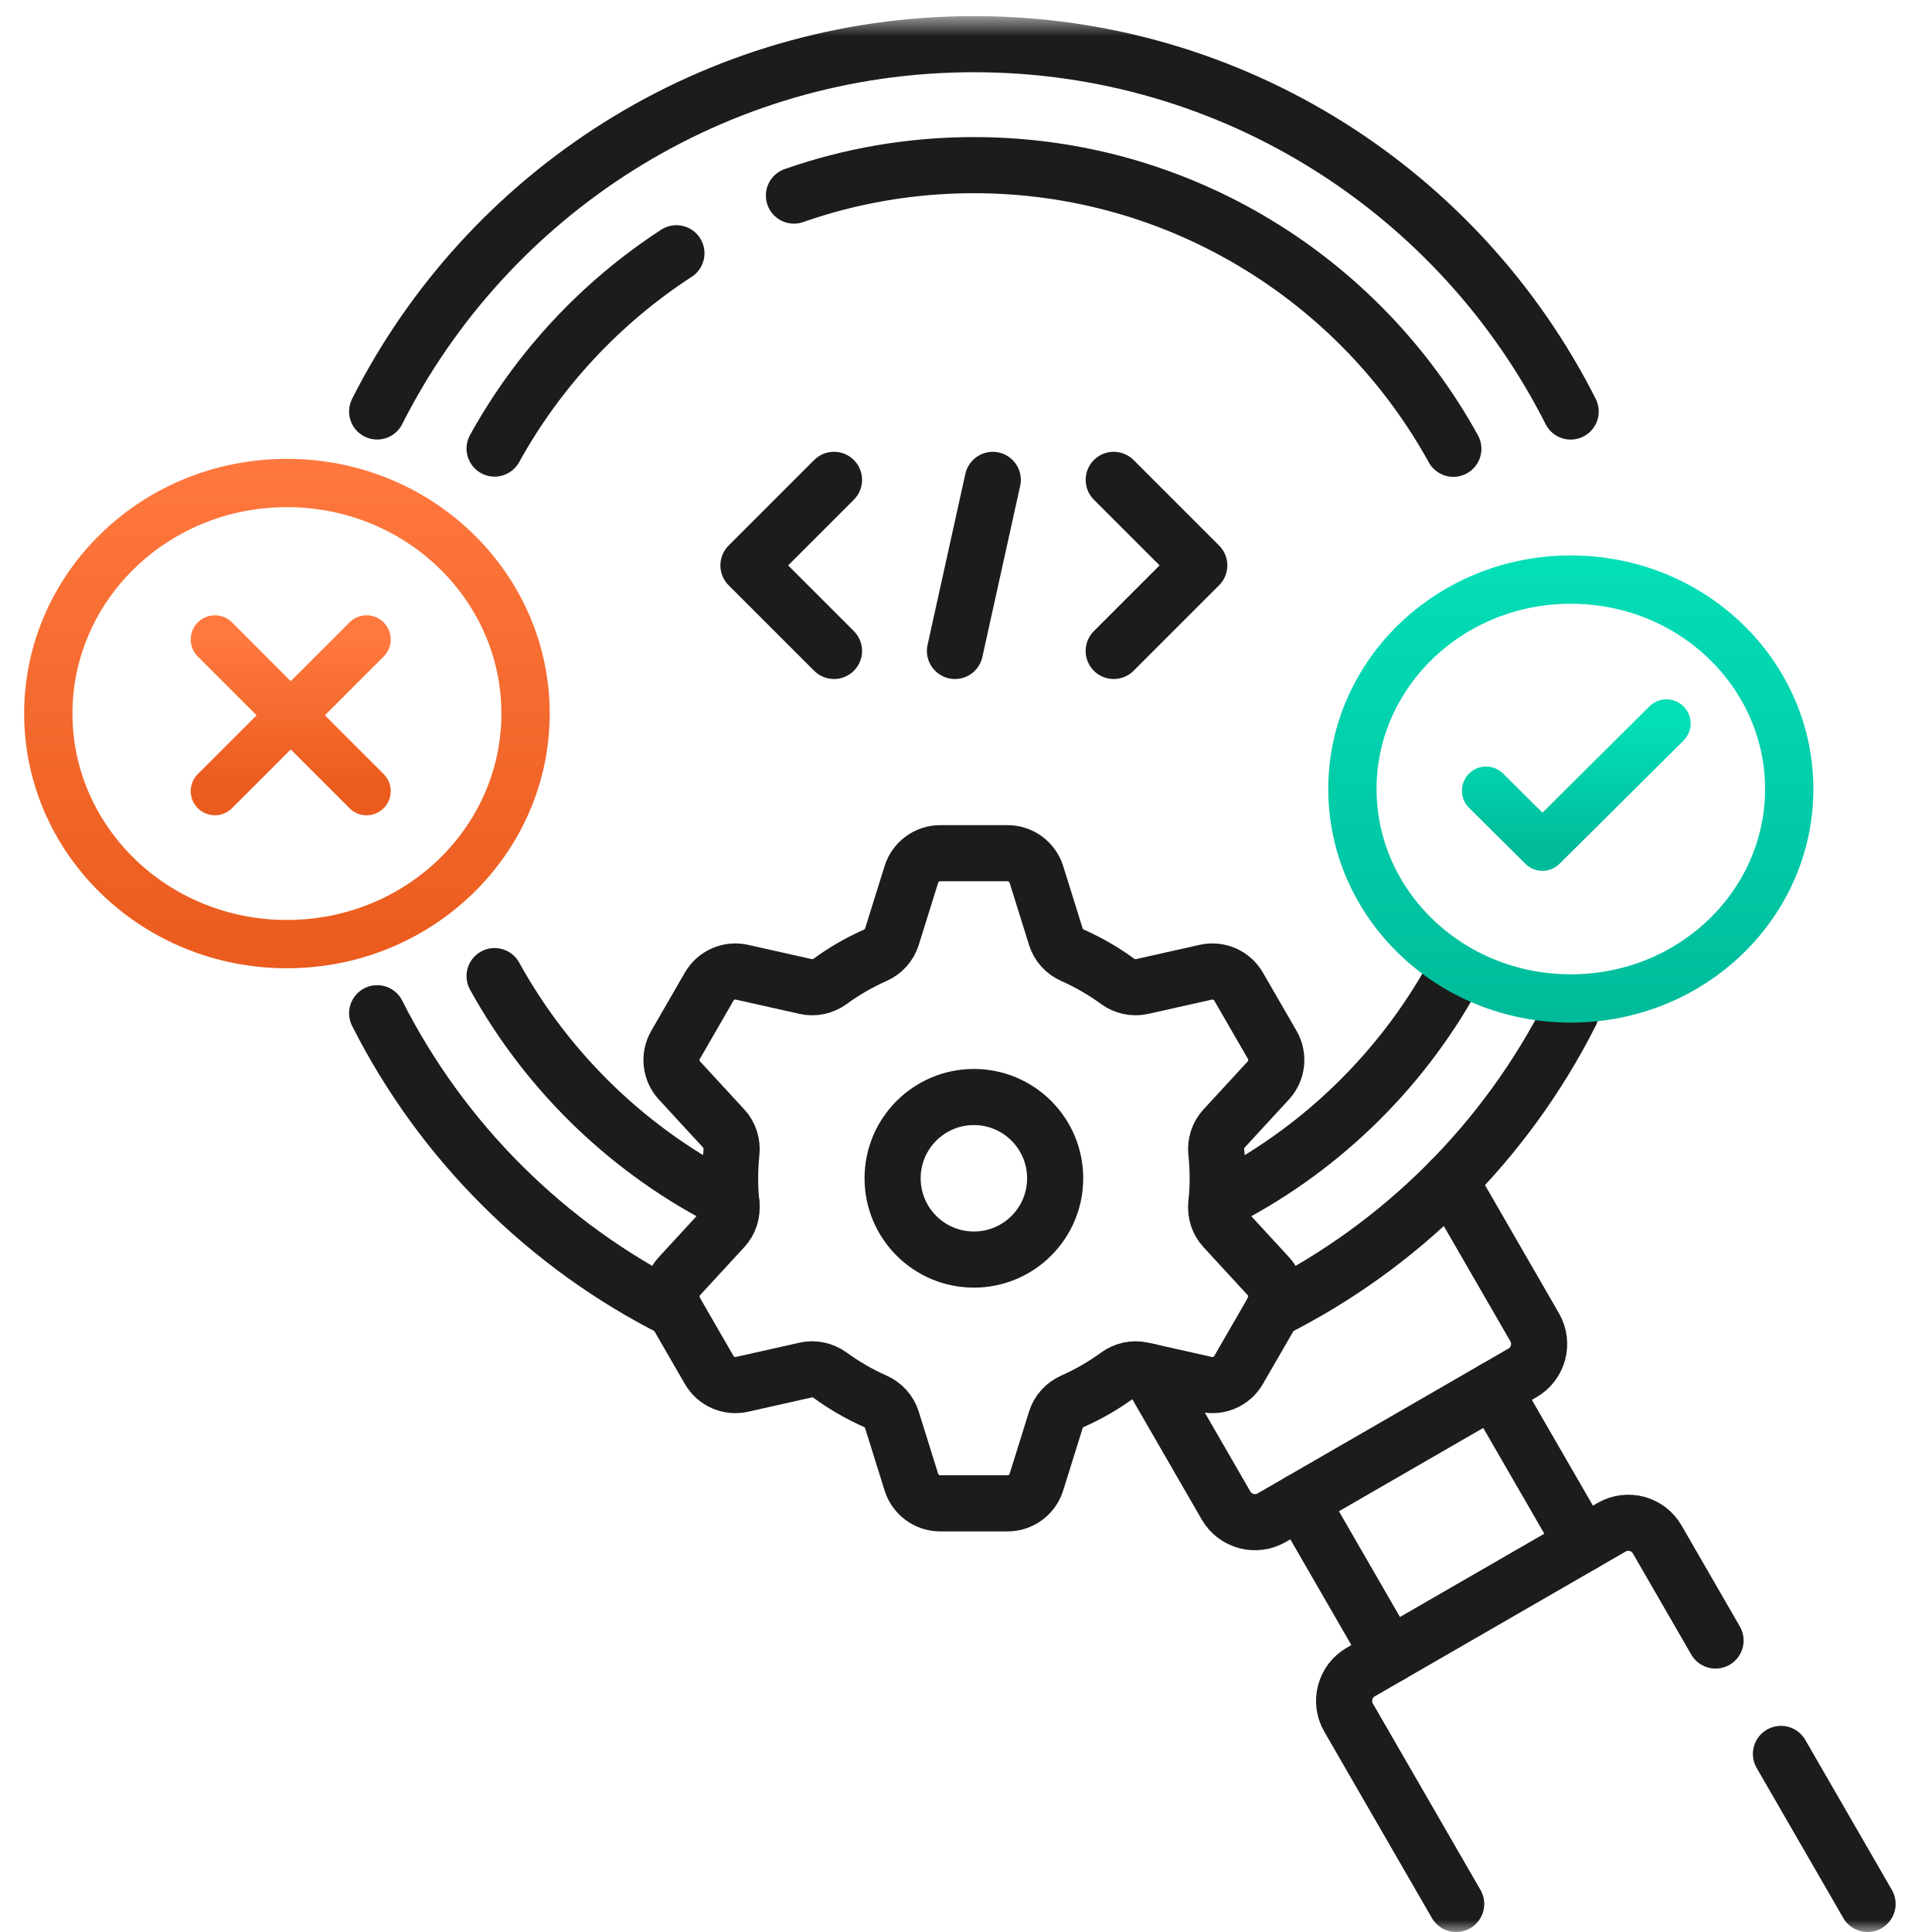
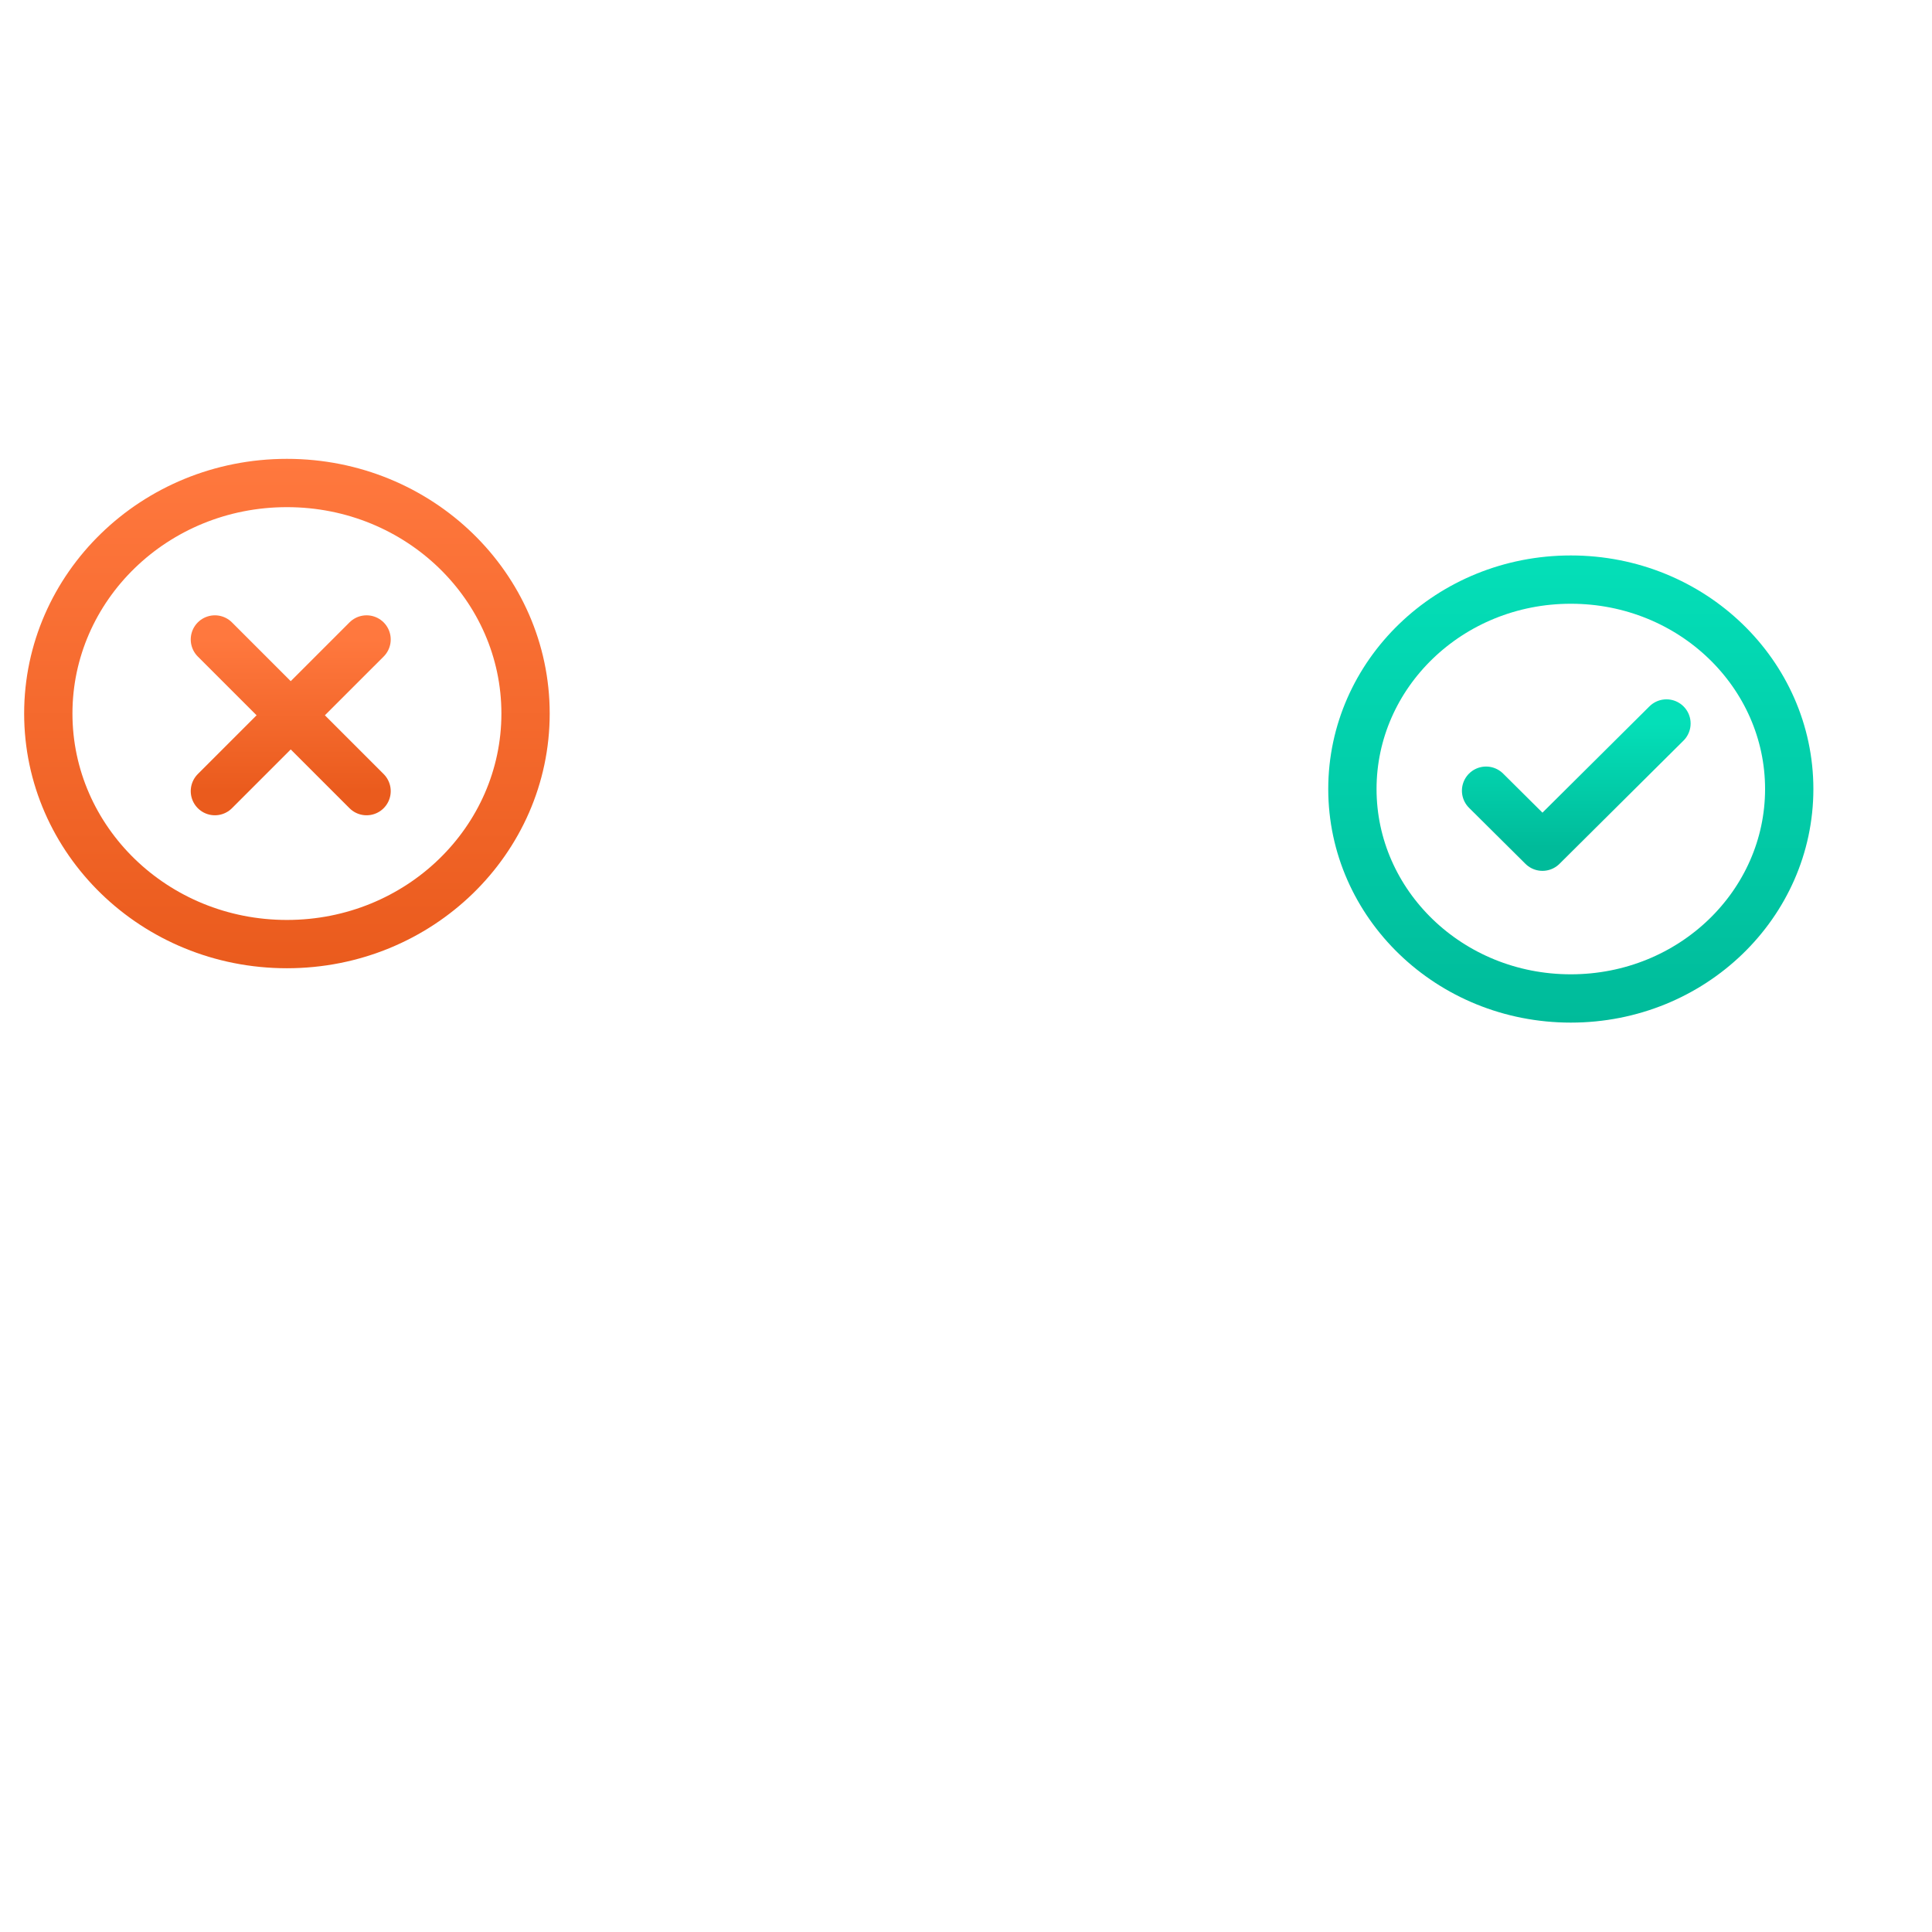
<svg xmlns="http://www.w3.org/2000/svg" width="80" height="80" viewBox="0 0 80 80" fill="none">
  <g clip-path="url(#clip0_1_54284)">
    <mask id="mask0_1_54284" style="mask-type:luminance" maskUnits="userSpaceOnUse" x="0" y="0" width="80" height="80">
-       <path d="M0.668 0.667H80.001V80H0.668V0.667Z" fill="white" />
+       <path d="M0.668 0.667H80.001V80V0.667Z" fill="white" />
    </mask>
    <g mask="url(#mask0_1_54284)">
      <path d="M60.048 48.898L63.547 54.96C63.929 55.622 63.702 56.468 63.04 56.85L52.658 62.844C51.996 63.226 51.151 63.001 50.767 62.339L47.566 56.793" stroke="#1C1C1A" stroke-width="2.324" stroke-miterlimit="10" stroke-linecap="round" stroke-linejoin="round" />
      <path d="M77.332 78.838L73.746 72.626" stroke="#1C1C1A" stroke-width="2.324" stroke-miterlimit="10" stroke-linecap="round" stroke-linejoin="round" />
      <path d="M60.297 78.838L55.842 71.123C55.46 70.463 55.686 69.617 56.348 69.234L66.732 63.241C67.394 62.858 68.24 63.086 68.621 63.744L71.037 67.93" stroke="#1C1C1A" stroke-width="2.324" stroke-miterlimit="10" stroke-linecap="round" stroke-linejoin="round" />
-       <path d="M15.617 17.038C20.174 8.016 29.527 1.829 40.326 1.829C51.126 1.829 60.48 8.016 65.038 17.04" stroke="#1C1C1A" stroke-width="2.324" stroke-miterlimit="10" stroke-linecap="round" stroke-linejoin="round" />
      <path d="M15.617 41.956C18.294 47.256 22.626 51.576 27.934 54.24" stroke="#1C1C1A" stroke-width="2.324" stroke-miterlimit="10" stroke-linecap="round" stroke-linejoin="round" />
      <path d="M52.719 54.24C58.026 51.576 62.359 47.255 65.036 41.955" stroke="#1C1C1A" stroke-width="2.324" stroke-miterlimit="10" stroke-linecap="round" stroke-linejoin="round" />
      <path d="M57.544 68.543L53.855 62.153" stroke="#1C1C1A" stroke-width="2.324" stroke-miterlimit="10" stroke-linecap="round" stroke-linejoin="round" />
      <path d="M61.844 57.542L65.533 63.931" stroke="#1C1C1A" stroke-width="2.324" stroke-miterlimit="10" stroke-linecap="round" stroke-linejoin="round" />
      <path d="M50.371 49.806C54.517 47.748 57.948 44.455 60.18 40.411" stroke="#1C1C1A" stroke-width="2.324" stroke-miterlimit="10" stroke-linecap="round" stroke-linejoin="round" />
      <path d="M32.875 8.098C35.21 7.281 37.717 6.838 40.326 6.838C48.867 6.838 56.319 11.586 60.18 18.583" stroke="#1C1C1A" stroke-width="2.324" stroke-miterlimit="10" stroke-linecap="round" stroke-linejoin="round" />
      <path d="M28.009 10.487C24.884 12.519 22.289 15.3 20.48 18.574" stroke="#1C1C1A" stroke-width="2.324" stroke-miterlimit="10" stroke-linecap="round" stroke-linejoin="round" />
      <path d="M20.48 40.419C22.711 44.459 26.139 47.749 30.284 49.806" stroke="#1C1C1A" stroke-width="2.324" stroke-miterlimit="10" stroke-linecap="round" stroke-linejoin="round" />
      <path d="M43.692 48.79C43.692 50.649 42.185 52.156 40.327 52.156C38.468 52.156 36.961 50.649 36.961 48.79C36.961 46.932 38.468 45.425 40.327 45.425C42.185 45.425 43.692 46.932 43.692 48.79ZM50.422 48.79C50.422 48.428 50.402 48.071 50.365 47.719C50.326 47.357 50.44 46.996 50.687 46.728L52.517 44.741C52.888 44.338 52.954 43.74 52.681 43.266L51.287 40.853C51.014 40.379 50.463 40.138 49.929 40.258L47.293 40.849C46.938 40.929 46.568 40.847 46.274 40.633C45.698 40.212 45.075 39.852 44.416 39.559C44.084 39.412 43.829 39.133 43.72 38.786L42.915 36.208C42.751 35.685 42.267 35.329 41.719 35.329H38.934C38.386 35.329 37.902 35.685 37.738 36.208L36.933 38.786C36.824 39.133 36.569 39.412 36.237 39.559C35.578 39.852 34.955 40.212 34.379 40.633C34.085 40.847 33.715 40.929 33.36 40.849L30.724 40.258C30.19 40.138 29.639 40.379 29.366 40.853L27.973 43.266C27.699 43.74 27.765 44.338 28.136 44.741L29.966 46.728C30.213 46.996 30.327 47.357 30.288 47.719C30.251 48.071 30.231 48.428 30.231 48.79C30.231 49.152 30.251 49.51 30.288 49.862C30.327 50.224 30.213 50.585 29.966 50.853L28.136 52.84C27.765 53.243 27.699 53.84 27.973 54.314L29.366 56.727C29.639 57.202 30.19 57.443 30.724 57.323L33.36 56.731C33.715 56.652 34.085 56.734 34.379 56.948C34.955 57.368 35.578 57.729 36.237 58.021C36.569 58.169 36.824 58.448 36.933 58.795L37.738 61.373C37.902 61.895 38.386 62.251 38.934 62.251H41.719C42.267 62.251 42.751 61.895 42.915 61.373L43.72 58.795C43.829 58.448 44.084 58.169 44.416 58.021C45.075 57.729 45.698 57.368 46.274 56.948C46.568 56.734 46.938 56.652 47.293 56.731L49.929 57.323C50.463 57.443 51.014 57.202 51.287 56.727L52.681 54.314C52.954 53.84 52.888 53.243 52.517 52.84L50.687 50.853C50.44 50.585 50.326 50.224 50.365 49.862C50.402 49.51 50.422 49.152 50.422 48.79Z" stroke="#1C1C1A" stroke-width="2.324" stroke-miterlimit="10" stroke-linecap="round" stroke-linejoin="round" />
      <path d="M34.534 26.954L30.992 23.412L34.534 19.87" stroke="#1C1C1A" stroke-width="2.324" stroke-miterlimit="10" stroke-linecap="round" stroke-linejoin="round" />
      <path d="M46.117 26.954L49.659 23.412L46.117 19.87" stroke="#1C1C1A" stroke-width="2.324" stroke-miterlimit="10" stroke-linecap="round" stroke-linejoin="round" />
-       <path d="M41.108 19.871L39.543 26.954" stroke="#1C1C1A" stroke-width="2.324" stroke-miterlimit="10" stroke-linecap="round" stroke-linejoin="round" />
    </g>
    <g filter="url(#filter0_d_1_54284)">
      <path d="M21.762 27.546C21.762 32.789 17.368 37.093 11.881 37.093C6.394 37.093 2 32.789 2 27.546C2 22.303 6.394 18 11.881 18C17.368 18 21.762 22.303 21.762 27.546Z" fill="white" stroke="url(#paint0_linear_1_54284)" stroke-width="2" />
      <path d="M15.179 24.479L8.898 30.759" stroke="url(#paint1_linear_1_54284)" stroke-width="2" stroke-linecap="round" stroke-linejoin="round" />
      <path d="M8.898 24.479L15.179 30.759" stroke="url(#paint2_linear_1_54284)" stroke-width="2" stroke-linecap="round" stroke-linejoin="round" />
    </g>
    <g filter="url(#filter1_d_1_54284)">
      <g filter="url(#filter2_d_1_54284)">
        <path d="M74.088 28.672C74.088 33.426 70.075 37.344 65.044 37.344C60.013 37.344 56 33.426 56 28.672C56 23.918 60.013 20 65.044 20C70.075 20 74.088 23.918 74.088 28.672Z" fill="white" stroke="url(#paint3_linear_1_54284)" stroke-width="2" />
        <g clip-path="url(#clip1_1_54284)">
          <path d="M69.005 25.958L63.87 31.06L61.535 28.741" stroke="url(#paint4_linear_1_54284)" stroke-width="2" stroke-linecap="round" stroke-linejoin="round" />
        </g>
      </g>
    </g>
  </g>
  <defs>
    <filter id="filter0_d_1_54284" x="1" y="17" width="21.762" height="23.093" filterUnits="userSpaceOnUse" color-interpolation-filters="sRGB">
      <feFlood flood-opacity="0" result="BackgroundImageFix" />
      <feColorMatrix in="SourceAlpha" type="matrix" values="0 0 0 0 0 0 0 0 0 0 0 0 0 0 0 0 0 0 127 0" result="hardAlpha" />
      <feOffset dy="2" />
      <feColorMatrix type="matrix" values="0 0 0 0 0.831 0 0 0 0 0.882 0 0 0 0 0.957 0 0 0 1 0" />
      <feBlend mode="normal" in2="BackgroundImageFix" result="effect1_dropShadow_1_54284" />
      <feBlend mode="normal" in="SourceGraphic" in2="effect1_dropShadow_1_54284" result="shape" />
    </filter>
    <filter id="filter1_d_1_54284" x="55" y="19" width="20.09" height="21.344" filterUnits="userSpaceOnUse" color-interpolation-filters="sRGB">
      <feFlood flood-opacity="0" result="BackgroundImageFix" />
      <feColorMatrix in="SourceAlpha" type="matrix" values="0 0 0 0 0 0 0 0 0 0 0 0 0 0 0 0 0 0 127 0" result="hardAlpha" />
      <feOffset dy="2" />
      <feColorMatrix type="matrix" values="0 0 0 0 0.831 0 0 0 0 0.882 0 0 0 0 0.957 0 0 0 1 0" />
      <feBlend mode="normal" in2="BackgroundImageFix" result="effect1_dropShadow_1_54284" />
      <feBlend mode="normal" in="SourceGraphic" in2="effect1_dropShadow_1_54284" result="shape" />
    </filter>
    <filter id="filter2_d_1_54284" x="55" y="19" width="20.09" height="21.344" filterUnits="userSpaceOnUse" color-interpolation-filters="sRGB">
      <feFlood flood-opacity="0" result="BackgroundImageFix" />
      <feColorMatrix in="SourceAlpha" type="matrix" values="0 0 0 0 0 0 0 0 0 0 0 0 0 0 0 0 0 0 127 0" result="hardAlpha" />
      <feOffset dy="2" />
      <feColorMatrix type="matrix" values="0 0 0 0 0.831 0 0 0 0 0.882 0 0 0 0 0.957 0 0 0 1 0" />
      <feBlend mode="normal" in2="BackgroundImageFix" result="effect1_dropShadow_1_54284" />
      <feBlend mode="normal" in="SourceGraphic" in2="effect1_dropShadow_1_54284" result="shape" />
    </filter>
    <linearGradient id="paint0_linear_1_54284" x1="11.881" y1="17" x2="11.881" y2="38.093" gradientUnits="userSpaceOnUse">
      <stop stop-color="#FF783E" />
      <stop offset="1" stop-color="#EA5B1D" />
    </linearGradient>
    <linearGradient id="paint1_linear_1_54284" x1="12.039" y1="24.479" x2="12.039" y2="30.759" gradientUnits="userSpaceOnUse">
      <stop stop-color="#FF783E" />
      <stop offset="1" stop-color="#EA5B1D" />
    </linearGradient>
    <linearGradient id="paint2_linear_1_54284" x1="12.039" y1="24.479" x2="12.039" y2="30.759" gradientUnits="userSpaceOnUse">
      <stop stop-color="#FF783E" />
      <stop offset="1" stop-color="#EA5B1D" />
    </linearGradient>
    <linearGradient id="paint3_linear_1_54284" x1="65.044" y1="19" x2="65.044" y2="38.344" gradientUnits="userSpaceOnUse">
      <stop stop-color="#04DFB8" />
      <stop offset="1" stop-color="#00BB9A" />
    </linearGradient>
    <linearGradient id="paint4_linear_1_54284" x1="65.27" y1="25.958" x2="65.27" y2="31.06" gradientUnits="userSpaceOnUse">
      <stop stop-color="#04DFB8" />
      <stop offset="1" stop-color="#00BB9A" />
    </linearGradient>
    <clipPath id="clip0_1_54284">
      <rect width="79.333" height="79.333" fill="white" transform="translate(0.668 0.667)" />
    </clipPath>
    <clipPath id="clip1_1_54284">
      <rect width="11.205" height="11.132" fill="white" transform="translate(59.398 23.639)" />
    </clipPath>
  </defs>
</svg>